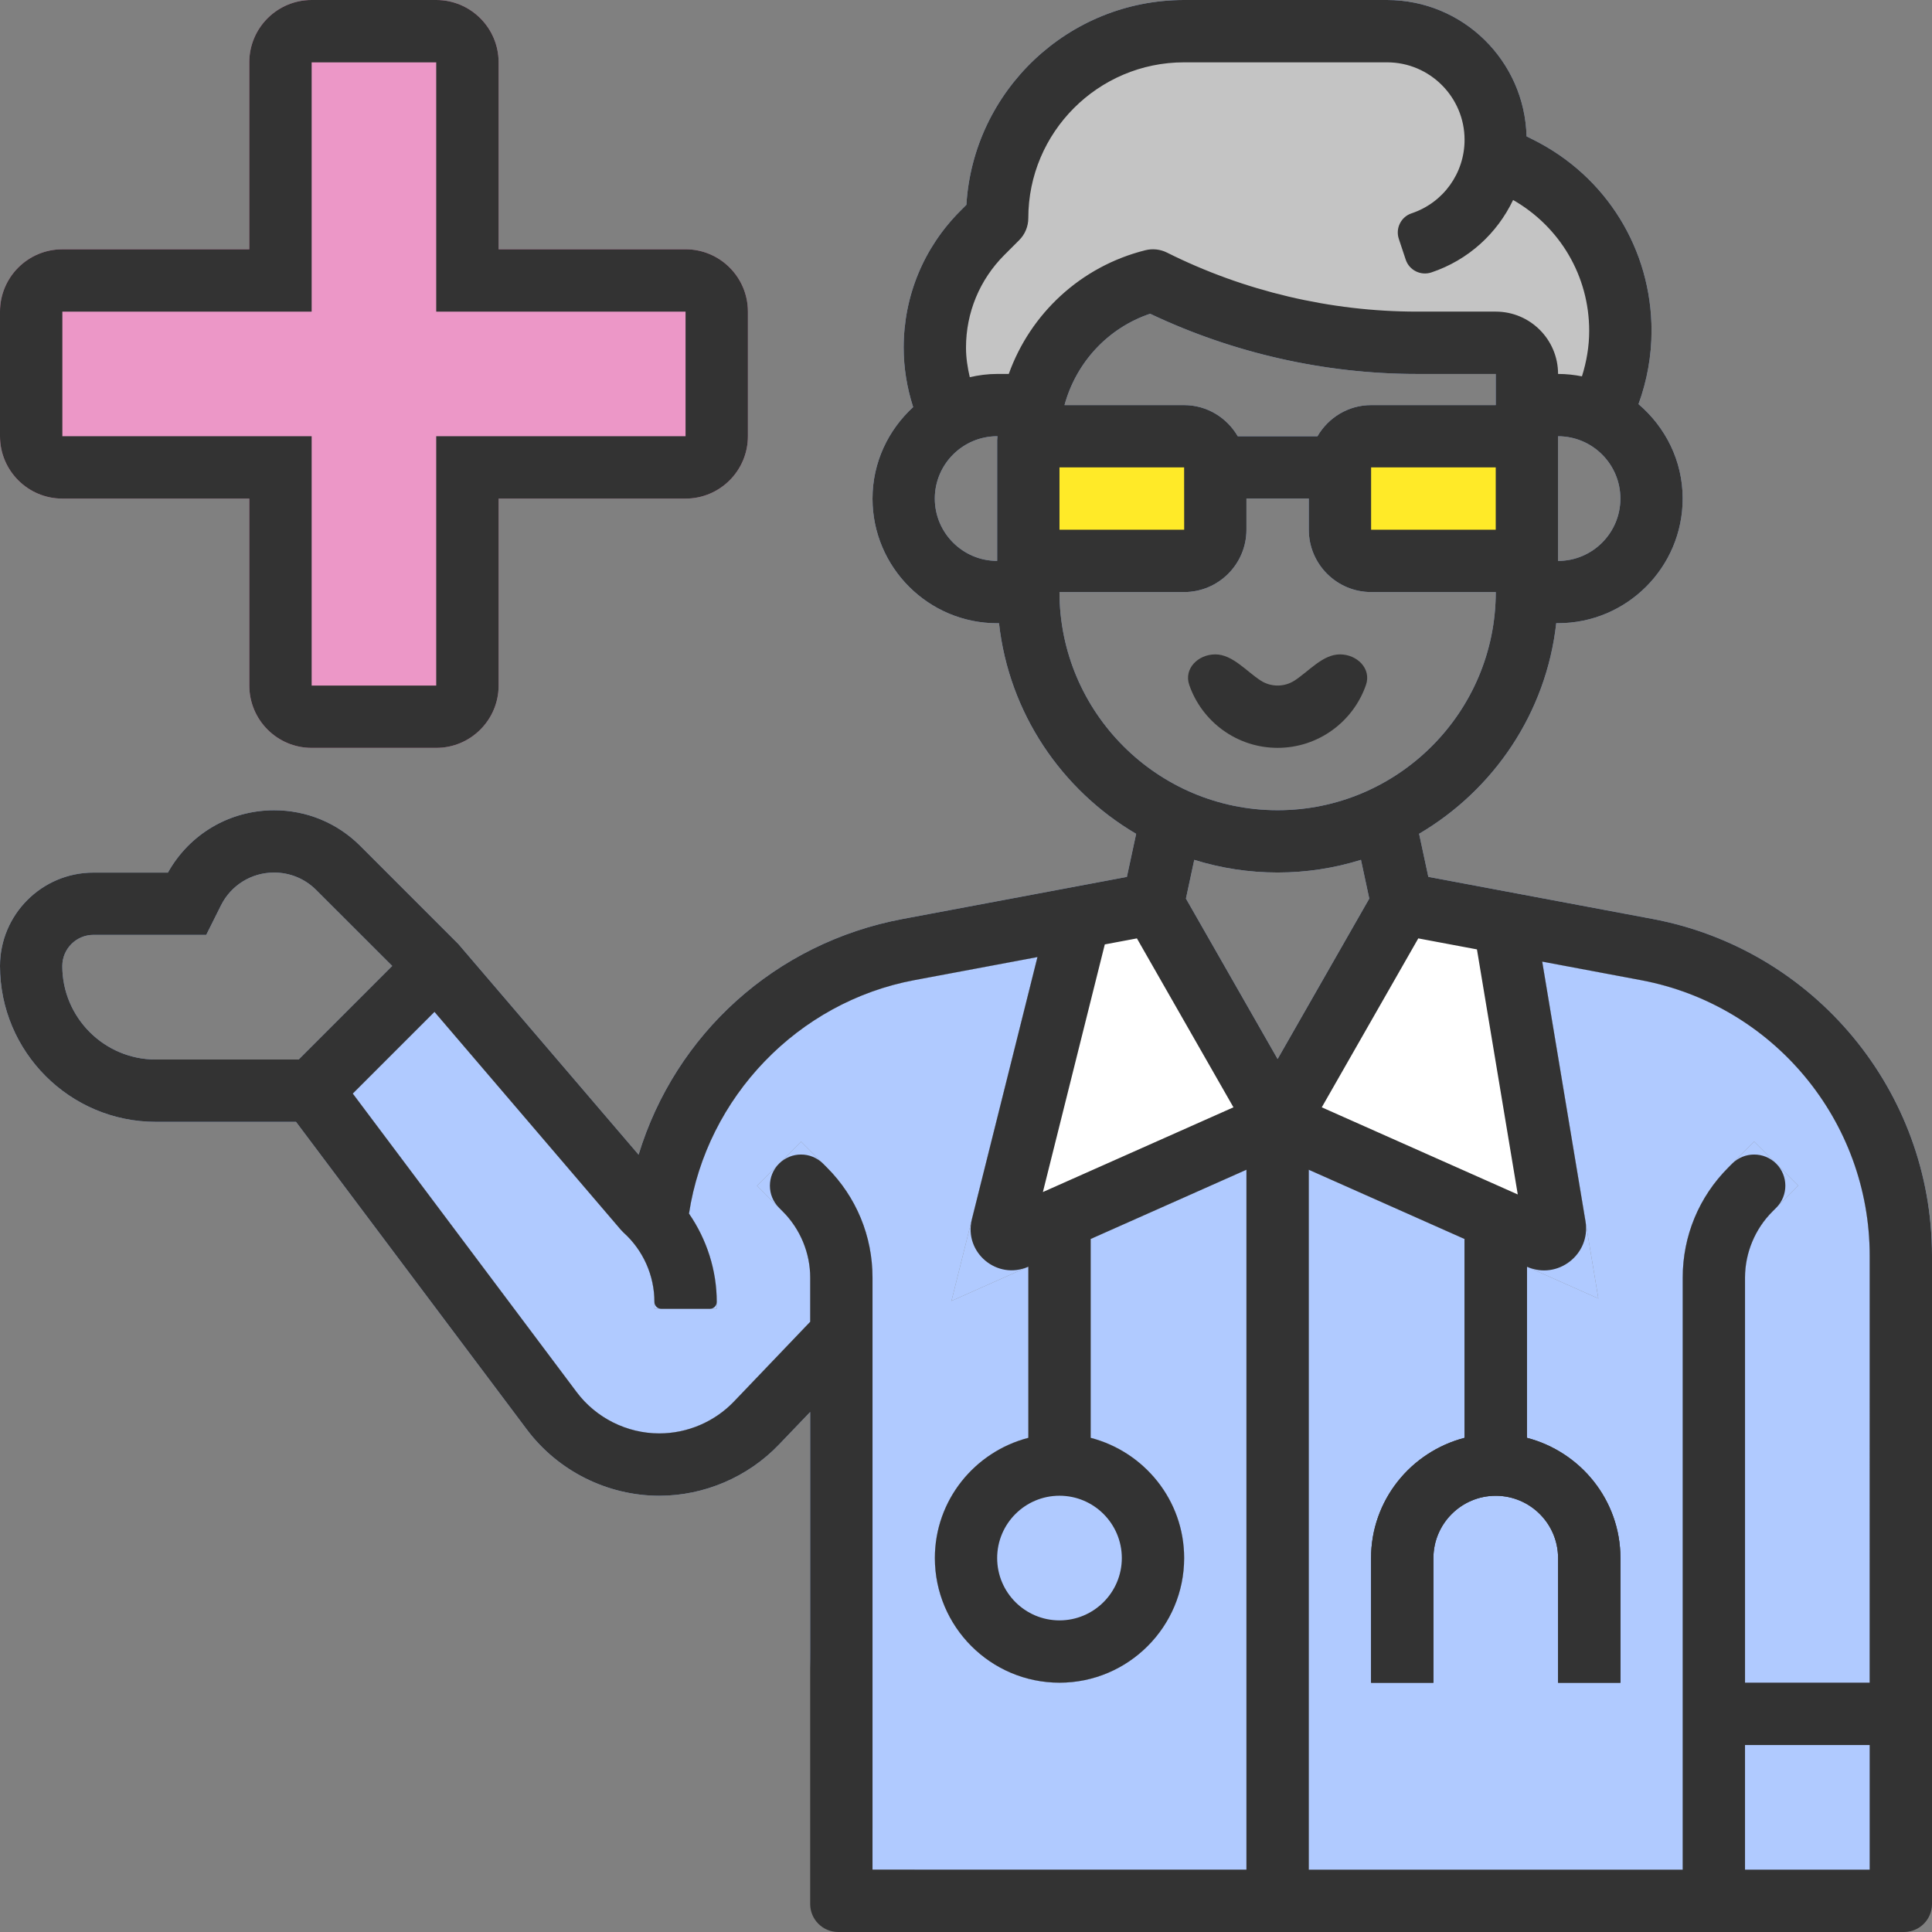
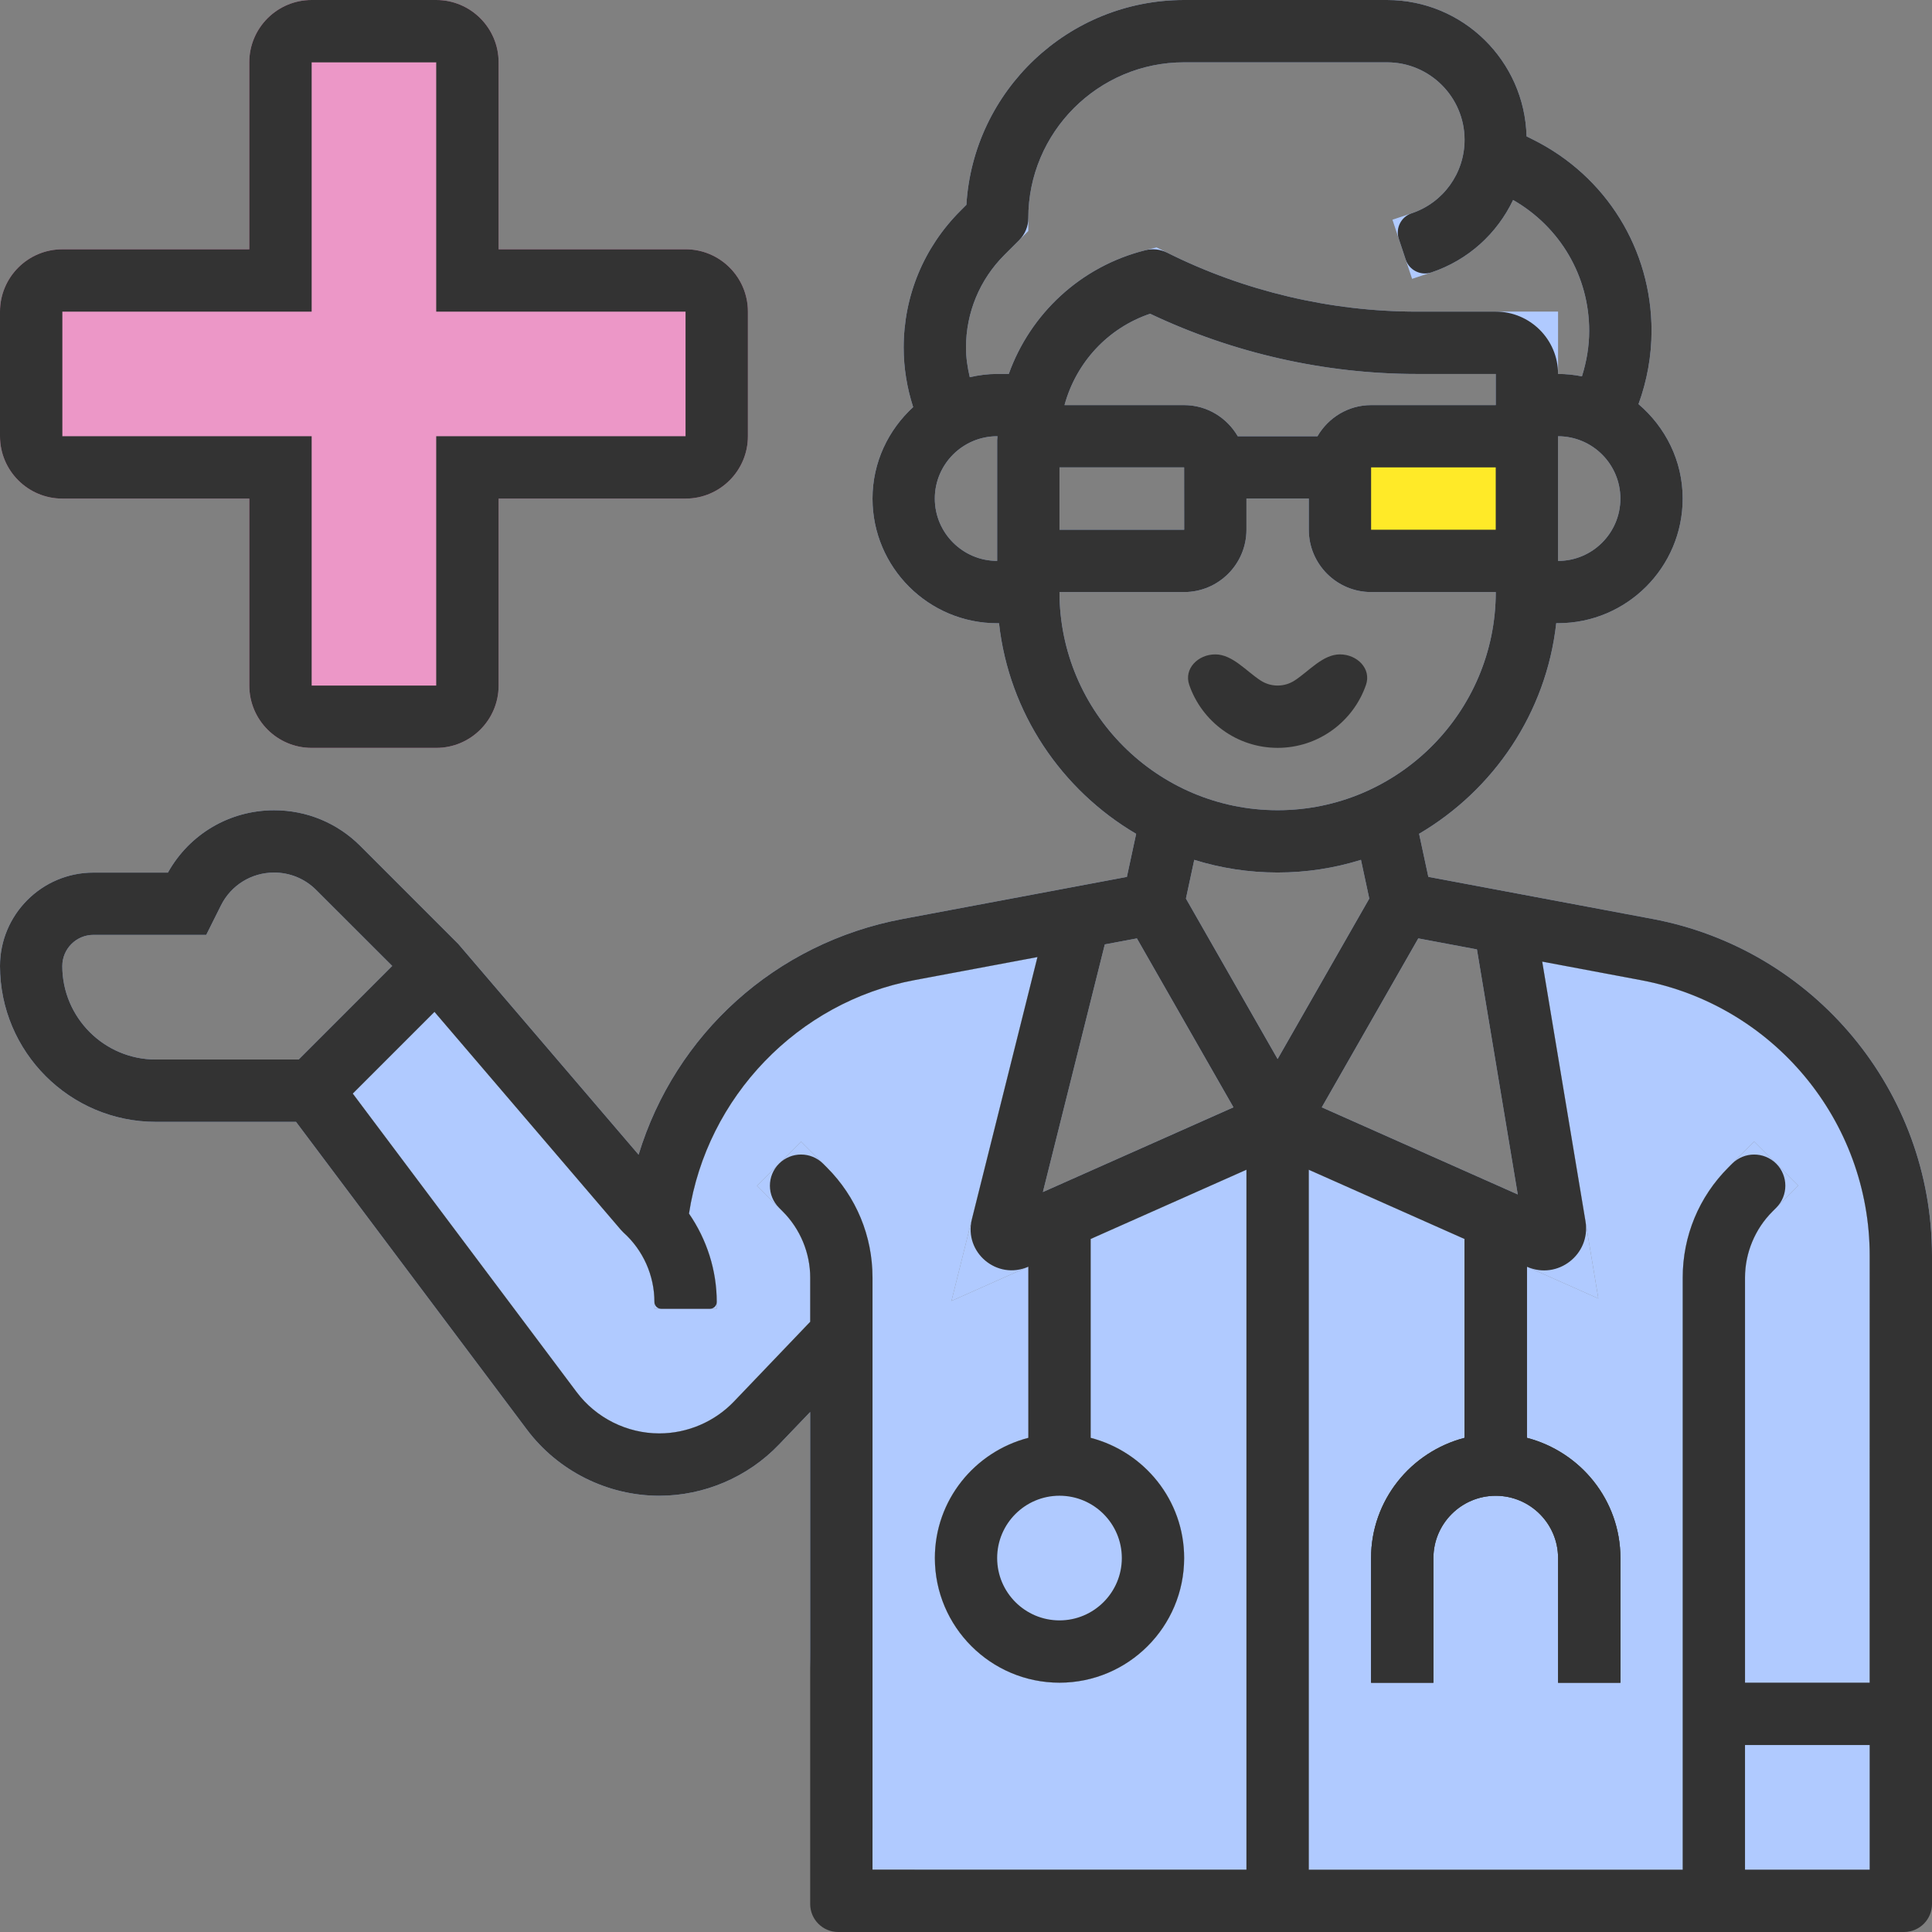
<svg xmlns="http://www.w3.org/2000/svg" width="69" height="69" viewBox="0 0 69 69" fill="none">
  <rect x="0" y="0" width="69" height="69" fill="#808080" stroke="none" />
  <rect x="61.41" y="61.41" width="6.21" height="6.21" fill="#B0CAFF" />
  <path d="M59.014 32.818L51.012 31.316L50.682 29.778C53.341 28.215 55.223 25.466 55.58 22.257H55.645C58.1 22.257 60.096 20.261 60.096 17.805C60.096 16.451 59.476 15.25 58.518 14.433C58.823 13.598 58.984 12.707 58.984 11.816C58.984 8.909 57.368 6.295 54.767 4.994L54.52 4.87C54.452 2.174 52.25 0 49.538 0H42.29C38.154 0 34.76 3.24 34.514 7.315L34.297 7.533C32.992 8.837 32.274 10.571 32.274 12.415C32.274 13.138 32.392 13.853 32.613 14.539C31.726 15.353 31.161 16.511 31.161 17.808C31.161 20.262 33.159 22.259 35.613 22.259H35.679C36.035 25.467 37.916 28.216 40.577 29.78L40.246 31.318L32.246 32.819C27.682 33.674 24.117 36.941 22.807 41.239L16.37 33.715L12.867 30.211C12.047 29.391 10.954 28.938 9.792 28.938C8.202 28.938 6.767 29.786 5.997 31.164H3.339C1.498 31.163 0 32.66 0 34.501C0 37.569 2.496 40.066 5.564 40.066H10.572L18.816 51.053C19.926 52.535 21.694 53.42 23.546 53.42C25.15 53.42 26.708 52.754 27.819 51.593L28.935 50.428V59C28.935 64.523 33.412 69 38.935 69H59C64.523 69 69 64.523 69 59V44.849C69 38.962 64.801 33.903 59.014 32.818ZM52.748 33.907L54.206 42.659L47.206 39.547L50.653 33.514L52.748 33.907ZM53.419 18.919H48.968V16.693H53.419V18.919ZM53.419 14.468H48.968C48.148 14.468 47.438 14.918 47.052 15.581H44.206C43.819 14.919 43.109 14.468 42.289 14.468H38.018C38.429 12.957 39.556 11.718 41.076 11.205C44.041 12.613 47.325 13.356 50.607 13.356H53.42V14.468H53.419ZM42.292 18.919H37.839V16.693H42.29L42.292 18.919ZM57.871 17.807C57.871 19.034 56.873 20.033 55.645 20.033V15.581C56.873 15.581 57.871 16.579 57.871 17.807ZM35.613 15.717V20.032C34.386 20.032 33.386 19.034 33.386 17.806C33.386 16.579 34.385 15.58 35.613 15.58H35.624C35.624 15.628 35.613 15.671 35.613 15.717ZM35.613 13.355C35.276 13.355 34.951 13.399 34.635 13.471C34.554 13.124 34.5 12.773 34.5 12.415C34.5 11.164 34.988 9.989 35.87 9.106L36.725 8.251V7.791C36.725 4.722 39.222 2.226 42.289 2.226H49.538C51.064 2.226 52.306 3.468 52.306 4.994C52.306 6.187 51.544 7.242 50.415 7.618L49.73 7.847L50.432 9.959L51.119 9.73C52.437 9.29 53.469 8.339 54.039 7.142C55.718 8.105 56.757 9.863 56.757 11.817C56.757 12.367 56.664 12.915 56.498 13.441C56.222 13.387 55.937 13.355 55.645 13.355V11.129H50.605C47.522 11.129 44.433 10.4 41.676 9.02L41.306 8.836L40.908 8.936C38.591 9.515 36.798 11.207 36.028 13.354L35.613 13.355ZM37.839 21.145H42.29C43.518 21.145 44.516 20.147 44.516 18.919V17.806H46.743V18.919C46.743 20.147 47.741 21.145 48.969 21.145H53.42C53.42 25.44 49.924 28.936 45.63 28.936C41.335 28.936 37.839 25.44 37.839 21.145ZM39.457 33.729L40.604 33.514L44.052 39.547L37.246 42.573L39.457 33.729ZM35.88 52.785C37.107 52.785 34.635 55.352 34.635 56.58C34.635 57.807 38.833 58.65 37.605 58.65C36.377 58.65 35.19 56.872 35.19 55.644C35.19 54.417 34.653 52.785 35.88 52.785ZM5.564 37.84C3.723 37.84 2.225 36.342 2.225 34.501C2.225 33.887 2.724 33.388 3.338 33.388H7.366L7.892 32.335C8.252 31.614 8.981 31.163 9.789 31.163C10.356 31.163 10.89 31.383 11.29 31.783L14.008 34.498L10.667 37.84H5.564ZM44.516 66.774H31.161V45.629C31.161 44.143 30.581 42.745 29.532 41.695L28.61 40.772L27.036 42.346L27.957 43.269C28.579 43.891 28.936 44.751 28.936 45.629V47.206L26.212 50.055C25.519 50.779 24.548 51.193 23.546 51.193C22.392 51.193 21.289 50.642 20.596 49.719L12.599 39.056L15.517 36.138L22.166 43.913L22.266 44.018C22.969 44.649 23.372 45.554 23.372 46.499V46.743H25.598V46.499C25.598 45.362 25.241 44.264 24.607 43.343C25.241 39.185 28.492 35.785 32.655 35.005L37.052 34.181L33.981 46.461L36.727 45.239V51.351C34.812 51.848 33.388 53.576 33.388 55.644C33.388 58.1 35.385 60.096 37.84 60.096C40.294 60.096 42.291 58.1 42.291 55.644C42.291 53.576 40.867 51.849 38.952 51.351V44.249L44.516 41.776V66.774ZM42.355 32.092L42.652 30.709C43.594 31.003 44.593 31.161 45.629 31.161C46.665 31.161 47.664 31.003 48.606 30.709L48.903 32.092L45.629 37.822L42.355 32.092ZM66.774 66.774H62.322V62.322H66.774V66.774ZM66.774 60.097H62.322V45.629C62.322 44.751 62.679 43.889 63.302 43.269L64.223 42.346L62.648 40.772L61.727 41.695C60.676 42.745 60.097 44.143 60.097 45.629V66.775H46.742V41.777L52.306 44.25V51.352C50.391 51.85 48.967 53.577 48.967 55.646V60.098H51.193V55.646C51.193 54.418 52.192 53.42 53.419 53.42C54.647 53.42 55.646 54.418 55.646 55.646V60.098H57.872V55.646C57.872 53.577 56.448 51.85 54.533 51.352V45.24L57.084 46.375L55.079 34.343L58.604 35.005C63.338 35.893 66.775 40.032 66.775 44.849L66.774 60.097Z" fill="#B0CAFF" />
  <path d="M44.516 66.774H31.161V45.629C31.161 44.143 30.581 42.745 29.532 41.695L28.61 40.772L27.036 42.346L27.957 43.269C28.579 43.891 28.936 44.751 28.936 45.629V47.206L26.212 50.055C25.519 50.779 24.548 51.193 23.546 51.193C22.392 51.193 21.289 50.642 20.596 49.719L12.599 39.056L15.517 36.138L22.166 43.913L22.266 44.018C22.969 44.649 23.372 45.554 23.372 46.499V46.743H25.598V46.499C25.598 45.362 25.241 44.264 24.607 43.343C25.241 39.185 28.492 35.785 32.655 35.005L37.052 34.181L33.981 46.461L36.727 45.239V51.351C34.812 51.848 33.388 53.576 33.388 55.644C33.388 58.1 35.385 60.096 37.84 60.096C40.294 60.096 42.291 58.1 42.291 55.644C42.291 53.576 40.867 51.849 38.952 51.351V44.249L44.516 41.776V66.774Z" fill="#B0CAFF" />
-   <path d="M39.457 33.729L40.604 33.514L44.052 39.547L37.246 42.573L39.457 33.729Z" fill="#B0CAFF" />
-   <path d="M52.748 33.907L54.206 42.659L47.206 39.547L50.653 33.514L52.748 33.907Z" fill="#B0CAFF" />
  <path d="M66.774 60.097H62.322V45.629C62.322 44.751 62.679 43.889 63.302 43.269L64.223 42.346L62.648 40.772L61.727 41.695C60.676 42.745 60.097 44.143 60.097 45.629V66.775H46.742V41.777L52.306 44.25V51.352C50.391 51.85 48.967 53.577 48.967 55.646V60.098H51.193V55.646C51.193 54.418 52.192 53.42 53.419 53.42C54.647 53.42 55.646 54.418 55.646 55.646V60.098H57.872V55.646C57.872 53.577 56.448 51.85 54.533 51.352V45.24L57.084 46.375L55.079 34.343L58.604 35.005C63.338 35.893 66.775 40.032 66.775 44.849L66.774 60.097Z" fill="#B0CAFF" />
-   <path d="M36.915 14.145H33.465V12.42L34.5 7.935L36.915 3.795L39.675 1.035L45.54 0.345L50.715 1.035L53.13 3.795L54.51 6.21L57.615 10.35V14.835H54.51V13.11L51.75 12.42L45.54 11.73L40.365 10.35L36.915 14.145Z" fill="#C4C4C4" />
-   <rect x="37.26" y="15.18" width="5.52" height="4.83" fill="#FFEA28" />
  <rect x="48.3" y="15.18" width="5.52" height="4.83" fill="#FFEA28" />
-   <path d="M41.4 31.74L38.295 32.43L36.225 43.815L40.71 41.745L46.23 40.02L54.855 43.125L53.82 32.43L50.715 31.74L45.54 38.985L41.4 31.74Z" fill="white" />
  <path d="M59.014 32.818L51.012 31.316L50.682 29.778C53.341 28.215 55.223 25.466 55.58 22.257H55.645C58.1 22.257 60.096 20.261 60.096 17.805C60.096 16.451 59.476 15.25 58.518 14.433C58.823 13.598 58.984 12.707 58.984 11.816C58.984 8.909 57.368 6.295 54.767 4.994L54.52 4.87C54.452 2.174 52.25 0 49.538 0H42.29C38.154 0 34.76 3.24 34.514 7.315L34.297 7.533C32.992 8.837 32.274 10.571 32.274 12.415C32.274 13.138 32.392 13.853 32.613 14.539C31.726 15.353 31.161 16.511 31.161 17.808C31.161 20.262 33.159 22.259 35.613 22.259H35.679C36.035 25.467 37.916 28.216 40.577 29.78L40.246 31.318L32.246 32.819C27.682 33.674 24.117 36.941 22.807 41.239L16.37 33.715L12.867 30.211C12.047 29.391 10.954 28.938 9.792 28.938C8.202 28.938 6.767 29.786 5.997 31.164H3.339C1.498 31.163 0 32.66 0 34.501C0 37.569 2.496 40.066 5.564 40.066H10.572L18.816 51.053C19.926 52.535 21.694 53.42 23.546 53.42C25.15 53.42 26.708 52.754 27.819 51.593L28.935 50.428V68C28.935 68.552 29.383 69 29.935 69H68C68.552 69 69 68.552 69 68V44.849C69 38.962 64.801 33.903 59.014 32.818ZM52.748 33.907L54.206 42.659L47.206 39.547L50.653 33.514L52.748 33.907ZM53.419 18.919H48.968V16.693H53.419V18.919ZM53.419 14.468H48.968C48.148 14.468 47.438 14.918 47.052 15.581H44.206C43.819 14.919 43.109 14.468 42.289 14.468H38.018C38.429 12.957 39.556 11.718 41.076 11.205C44.041 12.613 47.325 13.356 50.607 13.356H53.42V14.468H53.419ZM42.292 18.919H37.839V16.693H42.29L42.292 18.919ZM57.871 17.807C57.871 19.034 56.873 20.033 55.645 20.033V15.581C56.873 15.581 57.871 16.579 57.871 17.807ZM35.613 15.717V20.032C34.386 20.032 33.386 19.034 33.386 17.806C33.386 16.579 34.385 15.58 35.613 15.58H35.624C35.624 15.628 35.613 15.671 35.613 15.717ZM35.613 13.355C35.276 13.355 34.951 13.399 34.635 13.471C34.554 13.124 34.5 12.773 34.5 12.415C34.5 11.164 34.988 9.989 35.87 9.106L36.4 8.576C36.608 8.368 36.725 8.085 36.725 7.791V7.791C36.725 4.722 39.222 2.226 42.289 2.226H49.538C51.064 2.226 52.306 3.468 52.306 4.994C52.306 6.187 51.544 7.242 50.415 7.618V7.618C50.036 7.744 49.832 8.153 49.958 8.532L50.204 9.272C50.33 9.651 50.74 9.856 51.119 9.73V9.73C52.437 9.29 53.469 8.339 54.039 7.142C55.718 8.105 56.757 9.863 56.757 11.817C56.757 12.367 56.664 12.915 56.498 13.441C56.222 13.387 55.937 13.355 55.645 13.355V13.355C55.645 12.126 54.648 11.129 53.419 11.129H50.605C47.522 11.129 44.433 10.4 41.676 9.02V9.02C41.439 8.902 41.165 8.872 40.908 8.936V8.936C38.591 9.515 36.798 11.207 36.028 13.354L35.613 13.355ZM37.839 21.145H42.29C43.518 21.145 44.516 20.147 44.516 18.919V17.806H46.743V18.919C46.743 20.147 47.741 21.145 48.969 21.145H53.42C53.42 25.44 49.924 28.936 45.63 28.936C41.335 28.936 37.839 25.44 37.839 21.145ZM39.457 33.729L40.604 33.514L44.052 39.547L37.246 42.573L39.457 33.729ZM37.839 53.419C39.066 53.419 40.065 54.417 40.065 55.645C40.065 56.873 39.066 57.871 37.839 57.871C36.611 57.871 35.613 56.873 35.613 55.645C35.613 54.417 36.611 53.419 37.839 53.419ZM5.564 37.84C3.723 37.84 2.225 36.342 2.225 34.501C2.225 33.887 2.724 33.388 3.338 33.388H7.366L7.892 32.335C8.252 31.614 8.981 31.163 9.789 31.163C10.356 31.163 10.89 31.383 11.29 31.783L14.008 34.498L10.667 37.84H5.564ZM44.516 66.774H31.161V45.629C31.161 44.143 30.581 42.745 29.532 41.695L29.397 41.56C28.962 41.125 28.258 41.124 27.823 41.559V41.559C27.388 41.994 27.388 42.699 27.822 43.133L27.957 43.269C28.579 43.891 28.936 44.751 28.936 45.629V47.206L26.212 50.055C25.519 50.779 24.548 51.193 23.546 51.193C22.392 51.193 21.289 50.642 20.596 49.719L12.599 39.056L15.517 36.138L22.166 43.913L22.266 44.018C22.969 44.649 23.372 45.554 23.372 46.499V46.499C23.372 46.634 23.481 46.743 23.615 46.743H25.354C25.489 46.743 25.598 46.634 25.598 46.499V46.499C25.598 45.362 25.241 44.264 24.607 43.343C25.241 39.185 28.492 35.785 32.655 35.005L37.052 34.181L34.71 43.545C34.414 44.73 35.611 45.735 36.727 45.239V45.239V51.351C34.812 51.848 33.388 53.576 33.388 55.644C33.388 58.1 35.385 60.096 37.84 60.096C40.294 60.096 42.291 58.1 42.291 55.644C42.291 53.576 40.867 51.849 38.952 51.351V44.249L44.516 41.776V66.774ZM42.355 32.092L42.652 30.709C43.594 31.003 44.593 31.161 45.629 31.161C46.665 31.161 47.664 31.003 48.606 30.709L48.903 32.092L45.629 37.822L42.355 32.092ZM66.774 66.774H62.322V62.322H66.774V66.774ZM66.774 60.097H62.322V45.629C62.322 44.751 62.679 43.889 63.302 43.269L63.437 43.134C63.871 42.699 63.871 41.994 63.436 41.559V41.559C63.001 41.125 62.295 41.125 61.861 41.56L61.727 41.695C60.676 42.745 60.097 44.143 60.097 45.629V66.775H46.742V41.777L52.306 44.25V51.352C50.391 51.85 48.967 53.577 48.967 55.646V60.098H51.193V55.646C51.193 54.418 52.192 53.42 53.419 53.42C54.647 53.42 55.646 54.418 55.646 55.646V60.098H57.872V55.646C57.872 53.577 56.448 51.85 54.533 51.352V45.24V45.24C55.626 45.726 56.821 44.801 56.625 43.621L55.079 34.343L58.604 35.005C63.338 35.893 66.775 40.032 66.775 44.849L66.774 60.097Z" fill="#333333" />
  <path d="M48.784 24.464C48.986 23.883 48.47 23.371 47.855 23.371V23.371C47.24 23.371 46.747 23.975 46.23 24.308C46.057 24.419 45.85 24.484 45.629 24.484C45.408 24.484 45.201 24.419 45.028 24.308C44.511 23.975 44.018 23.371 43.403 23.371V23.371C42.788 23.371 42.272 23.883 42.474 24.464C42.927 25.77 44.17 26.709 45.629 26.709C47.087 26.709 48.331 25.77 48.784 24.464Z" fill="#333333" />
  <path d="M2.226 17.807H8.904V24.484C8.904 25.712 9.902 26.71 11.13 26.71H15.582C16.808 26.71 17.808 25.712 17.808 24.484V17.807H24.485C25.712 17.807 26.711 16.808 26.711 15.581V11.129C26.711 9.902 25.713 8.903 24.485 8.903H17.808V2.226C17.807 0.998 16.808 0 15.581 0H11.129C9.902 0 8.903 0.998 8.903 2.226V8.904H2.226C0.998 8.903 0 9.902 0 11.129V15.581C0 16.808 0.998 17.807 2.226 17.807ZM2.226 11.129H11.129V2.226H15.581V11.129H24.484V15.581H15.581V24.484H11.129V15.581H2.226V11.129Z" fill="#EC97C7" />
  <path d="M2.226 11.129H11.129V2.226H15.581V11.129H24.484V15.581H15.581V24.484H11.129V15.581H2.226V11.129Z" fill="#EC97C7" />
  <path d="M2.226 17.807H8.904V24.484C8.904 25.712 9.902 26.71 11.13 26.71H15.582C16.808 26.71 17.808 25.712 17.808 24.484V17.807H24.485C25.712 17.807 26.711 16.808 26.711 15.581V11.129C26.711 9.902 25.713 8.903 24.485 8.903H17.808V2.226C17.807 0.998 16.808 0 15.581 0H11.129C9.902 0 8.903 0.998 8.903 2.226V8.904H2.226C0.998 8.903 0 9.902 0 11.129V15.581C0 16.808 0.998 17.807 2.226 17.807ZM2.226 11.129H11.129V2.226H15.581V11.129H24.484V15.581H15.581V24.484H11.129V15.581H2.226V11.129Z" fill="#333333" />
  <path d="M54.532 51.351V45.239L52.306 44.25V51.352C50.391 51.85 48.967 53.577 48.967 55.646V60.097H51.193V55.646C51.193 54.418 52.192 53.42 53.419 53.42C54.647 53.42 55.646 54.418 55.646 55.646V60.097H57.872V55.646C57.871 53.576 56.448 51.849 54.532 51.351Z" fill="#333333" />
</svg>